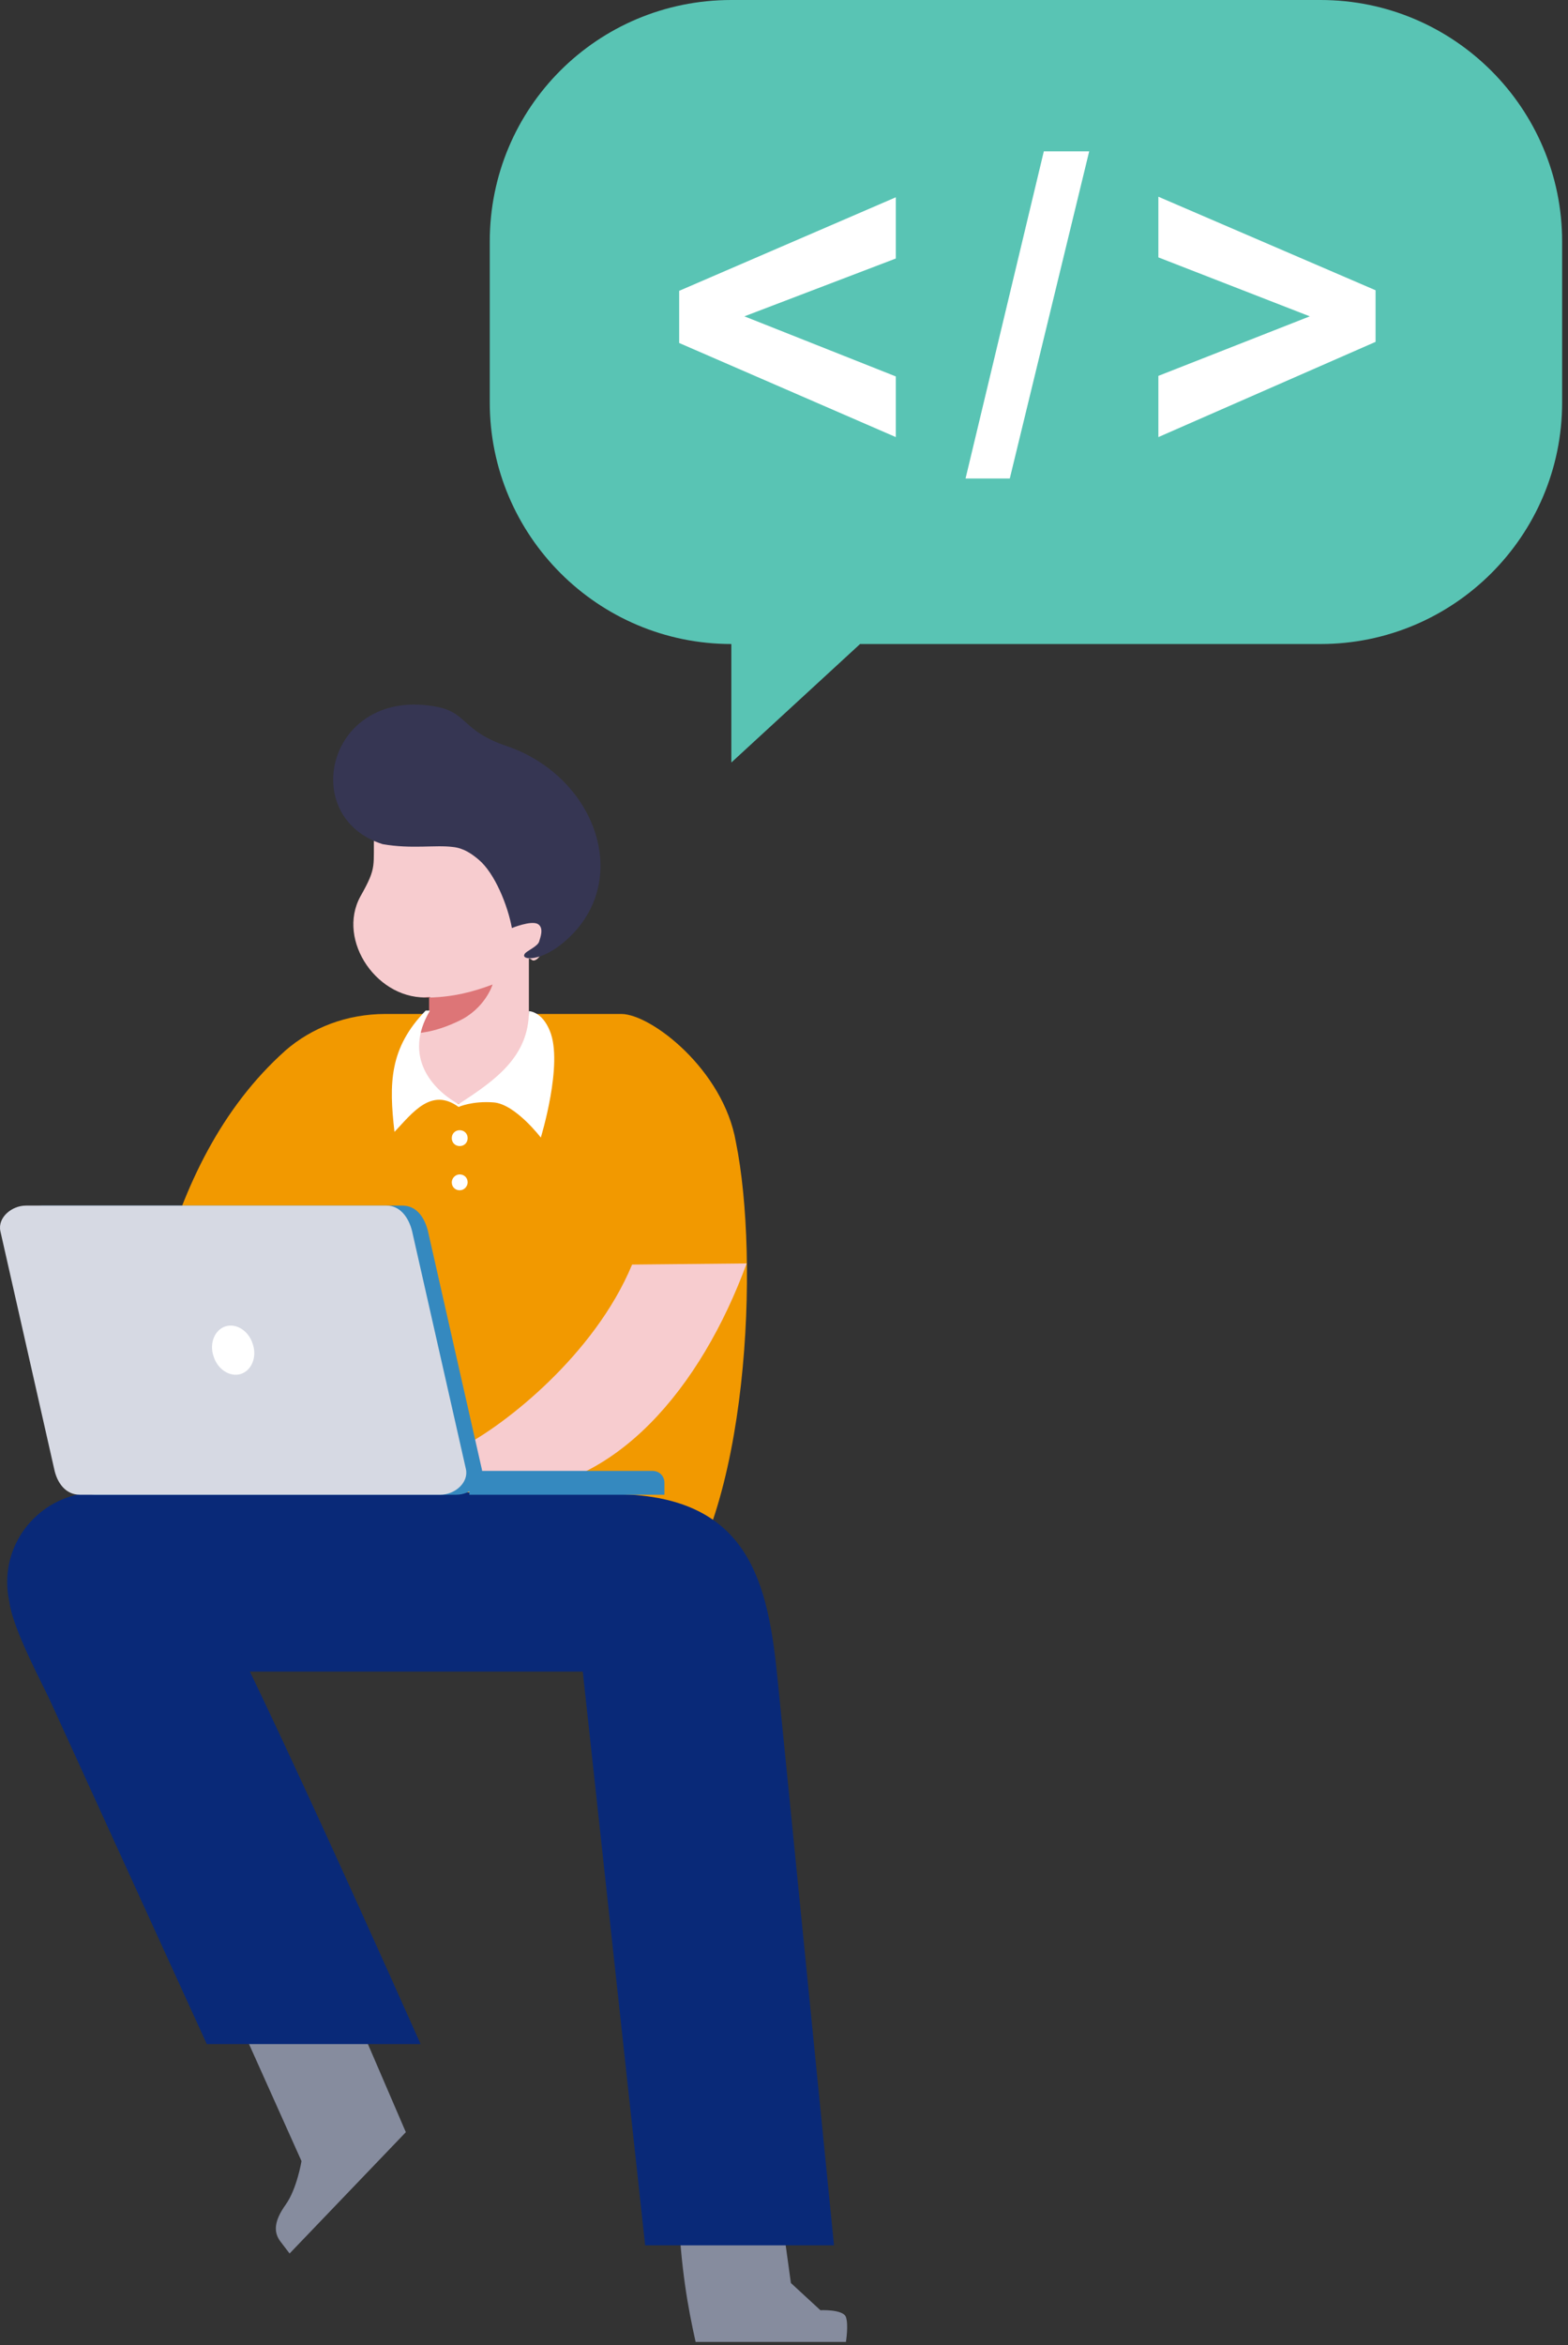
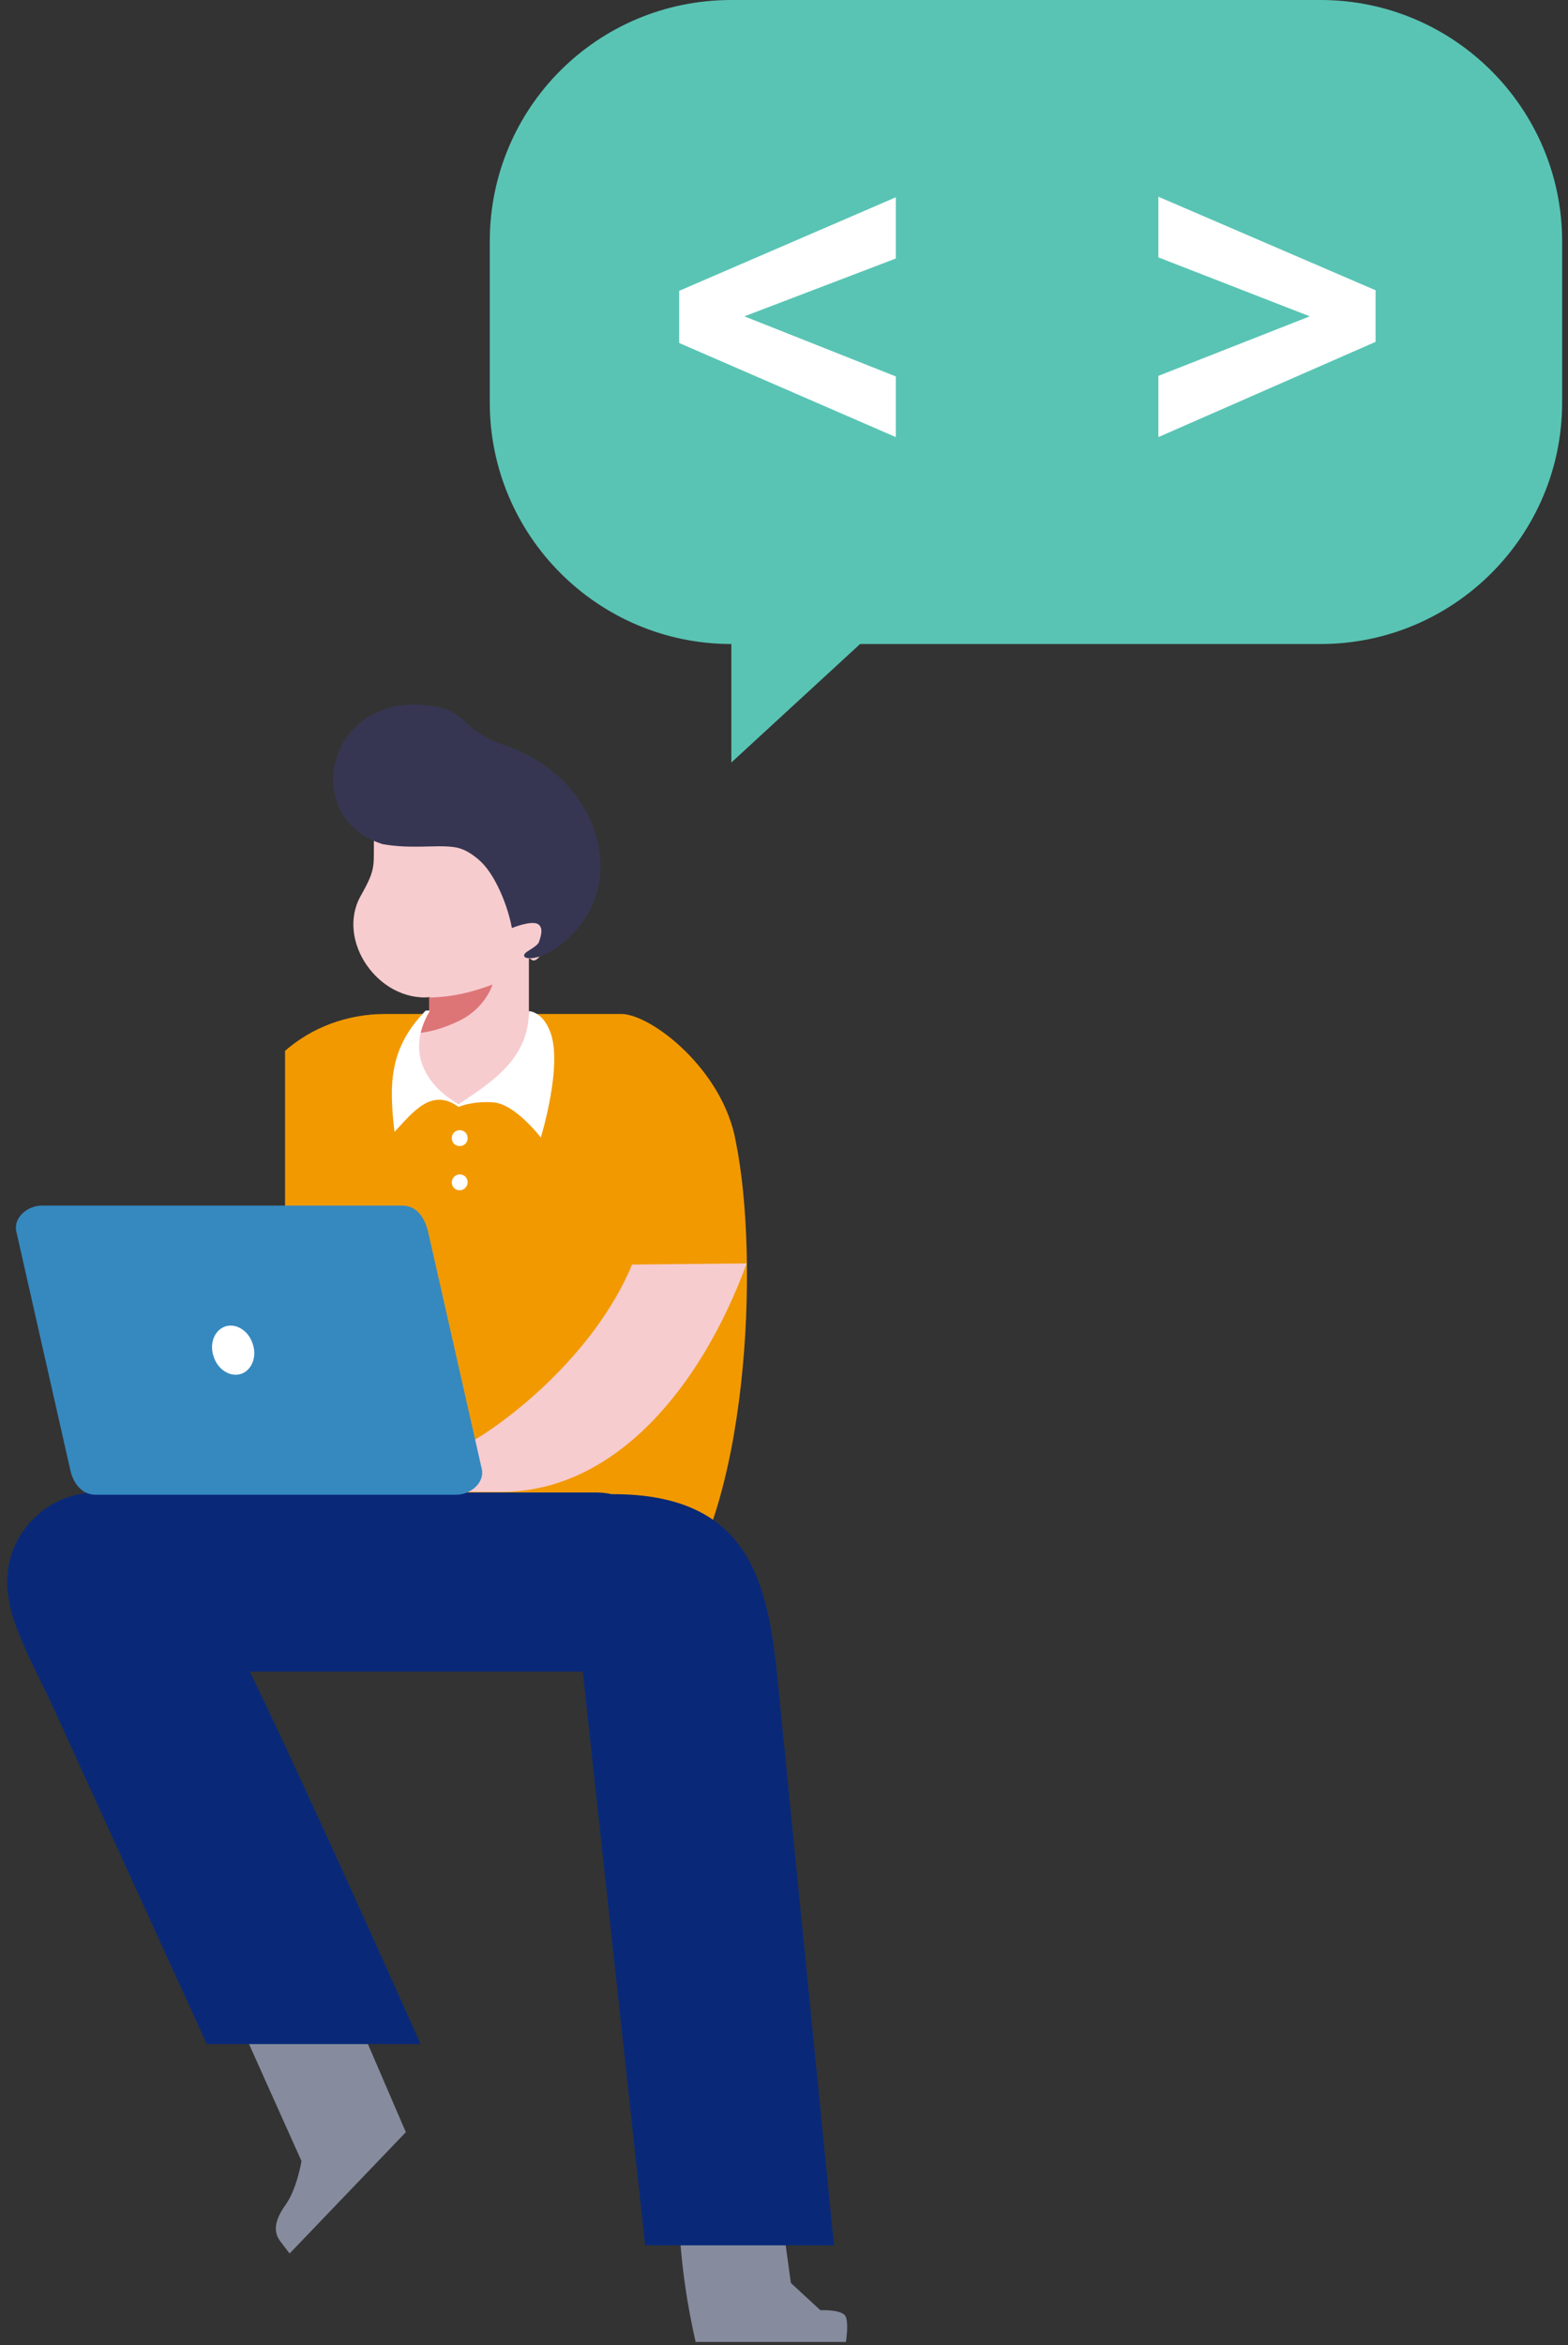
<svg xmlns="http://www.w3.org/2000/svg" width="208" height="311" viewBox="0 0 208 311" fill="none">
  <rect x="0" y="0" width="208" height="311" fill="#333333" stroke="none" />
  <path fill-rule="evenodd" clip-rule="evenodd" d="M97.015 0H175.176C192.854 0 207.222 14.361 207.222 32.03V53.383C207.222 71.052 192.854 85.413 175.176 85.413H114.092L97.015 101.127V85.413C79.337 85.413 64.969 71.052 64.969 53.383V32.03C64.969 14.286 79.262 0 97.015 0Z" fill="#59C4B4" />
  <path d="M118.831 57.969L90.095 45.488V38.571L118.831 26.165V34.285L98.746 41.954L118.831 49.924V57.969Z" fill="white" />
-   <path d="M128.084 63.458L138.466 20.075H144.484L133.952 63.458H128.084Z" fill="white" />
  <path d="M153.662 57.969V49.849L173.748 41.954L153.662 34.135V26.09L182.474 38.496V45.338L153.662 57.969Z" fill="white" />
  <path fill-rule="evenodd" clip-rule="evenodd" d="M51.127 134.477H82.422C86.334 134.477 95.963 141.845 97.618 151.469C100.777 166.958 99.348 201.093 88.365 213.198L75.952 213.047L37.812 203.574V170.717V139.364C41.348 136.281 46.012 134.477 51.127 134.477Z" fill="#F29900" />
-   <path fill-rule="evenodd" clip-rule="evenodd" d="M37.85 139.337C29.349 146.931 24.384 157.382 21.375 168.359C26.942 167.983 32.734 167.983 38.301 167.833L37.85 139.337Z" fill="#F29900" />
  <path fill-rule="evenodd" clip-rule="evenodd" d="M83.851 167.71L99.047 167.56C93.028 183.951 81.594 197.861 66.474 197.861H44.357C44.357 197.861 49.021 191.846 55.265 191.319C61.433 190.793 61.659 191.695 61.659 191.695C66.85 188.988 78.811 179.816 83.851 167.71Z" fill="#F7CCCF" />
  <path d="M103.409 291.877L104.914 302.779L108.826 306.388C108.826 306.388 111.835 306.238 112.211 307.29C112.587 308.343 112.211 310.599 112.211 310.599H109.127H92.276C91.223 305.862 90.32 300.899 89.944 292.554L103.409 291.877Z" fill="#868C9E" />
  <path fill-rule="evenodd" clip-rule="evenodd" d="M12.837 197.936H78.961C79.714 197.936 80.466 198.011 81.143 198.161C99.573 198.086 101.906 210.041 103.184 223.048L110.632 297.784H85.581L77.306 221.695H12.837C6.292 221.695 0.951 216.356 0.951 209.815C0.951 203.274 6.292 197.936 12.837 197.936Z" fill="#092978" />
  <path d="M30.892 266.312L39.995 286.613C39.995 286.613 39.393 290.297 37.888 292.402C36.384 294.507 36.233 296.011 37.211 297.289C38.189 298.568 38.415 298.868 38.415 298.868L53.836 282.778L45.712 263.906L30.892 266.312Z" fill="#868C9E" />
  <path fill-rule="evenodd" clip-rule="evenodd" d="M19.156 201.394C21.638 202.521 23.97 204.627 25.701 207.258C31.117 215.529 55.791 271.092 55.791 271.092H27.431L6.744 225.754C5.916 223.874 1.628 215.98 1.252 212.446C0.048 200.942 9.602 196.957 19.156 201.394Z" fill="#092978" />
  <path fill-rule="evenodd" clip-rule="evenodd" d="M47.818 118.87C44.583 124.735 50.15 132.855 57.071 132.253V134.133L53.309 139.471L56.995 144.96L60.832 146.389L70.16 143.983V127.141C70.536 127.066 70.536 127.667 71.213 127.216C71.89 126.765 73.47 123.682 73.169 122.028C72.868 120.449 70.837 119.472 70.837 119.472C72.793 114.735 74.298 113.908 69.333 111.276C64.368 108.645 54.212 108.795 54.212 108.795L49.623 110.299C49.473 114.96 50.075 114.885 47.818 118.87Z" fill="#F7CCCF" />
  <path fill-rule="evenodd" clip-rule="evenodd" d="M56.017 132.297C56.318 132.297 56.694 132.297 56.995 132.297C60.004 132.222 62.562 131.62 65.345 130.568C65.345 130.568 64.367 133.801 60.756 135.455C57.446 137.034 55.189 137.034 54.888 137.034L56.919 134.102V132.222L56.017 132.297Z" fill="#DD7577" />
  <path fill-rule="evenodd" clip-rule="evenodd" d="M50.752 111.953C54.588 112.63 57.748 112.029 60.08 112.329C61.509 112.48 62.562 113.232 63.465 113.983C65.646 115.788 67.376 120.149 67.903 123.081C67.903 123.081 70.461 122.028 71.364 122.555C72.191 123.081 71.665 124.359 71.514 124.886C71.364 125.412 70.16 126.013 69.784 126.314C68.655 127.292 71.364 127.743 74.523 125.186C84.227 117.367 79.262 103.081 67.226 98.946C61.358 96.991 62.035 94.585 58.048 93.758C43.53 90.901 39.317 108.344 50.752 111.953Z" fill="#363653" />
  <path fill-rule="evenodd" clip-rule="evenodd" d="M60.982 155.755C61.584 155.755 62.035 156.207 62.035 156.808C62.035 157.334 61.584 157.861 60.982 157.861C60.38 157.861 59.929 157.41 59.929 156.808C59.929 156.282 60.38 155.755 60.982 155.755ZM60.982 149.891C61.584 149.891 62.035 150.342 62.035 150.944C62.035 151.545 61.584 151.996 60.982 151.996C60.38 151.996 59.929 151.545 59.929 150.944C59.929 150.342 60.38 149.891 60.982 149.891ZM56.995 134.102C53.46 140.117 57.296 144.477 60.832 146.432C65.722 143.274 70.16 140.117 70.16 134.102C70.16 134.102 71.89 134.102 72.943 136.733C74.749 141.094 71.74 150.868 71.74 150.868C71.74 150.868 68.355 146.432 65.496 146.207C62.637 145.981 60.832 146.808 60.832 146.808C57.221 144.177 54.739 147.56 52.331 150.116C51.579 143.65 51.654 138.989 56.469 134.026H56.995V134.102Z" fill="white" />
  <path fill-rule="evenodd" clip-rule="evenodd" d="M53.384 159.891H5.54C3.659 159.891 1.778 161.47 2.154 163.274L9.301 194.853C9.677 196.657 10.805 198.236 12.686 198.236H60.53C62.411 198.236 64.292 196.657 63.916 194.853L56.769 163.274C56.318 161.47 55.264 159.891 53.384 159.891Z" fill="#3589BF" />
-   <path fill-rule="evenodd" clip-rule="evenodd" d="M51.278 159.891H3.434C1.553 159.891 -0.328 161.47 0.048 163.274L7.195 194.853C7.571 196.657 8.699 198.236 10.58 198.236H58.424C60.305 198.236 62.186 196.657 61.809 194.853L54.663 163.274C54.212 161.47 53.083 159.891 51.278 159.891Z" fill="#D6D9E3" />
  <path fill-rule="evenodd" clip-rule="evenodd" d="M29.914 175.906C28.484 176.357 27.732 178.161 28.334 179.891C28.861 181.62 30.516 182.673 31.945 182.221C33.374 181.77 34.126 179.966 33.525 178.237C32.998 176.507 31.343 175.455 29.914 175.906Z" fill="white" />
-   <path fill-rule="evenodd" clip-rule="evenodd" d="M86.559 195.079H62.261V198.236H88.139V196.658C88.139 195.755 87.462 195.079 86.559 195.079Z" fill="#3589BF" />
</svg>